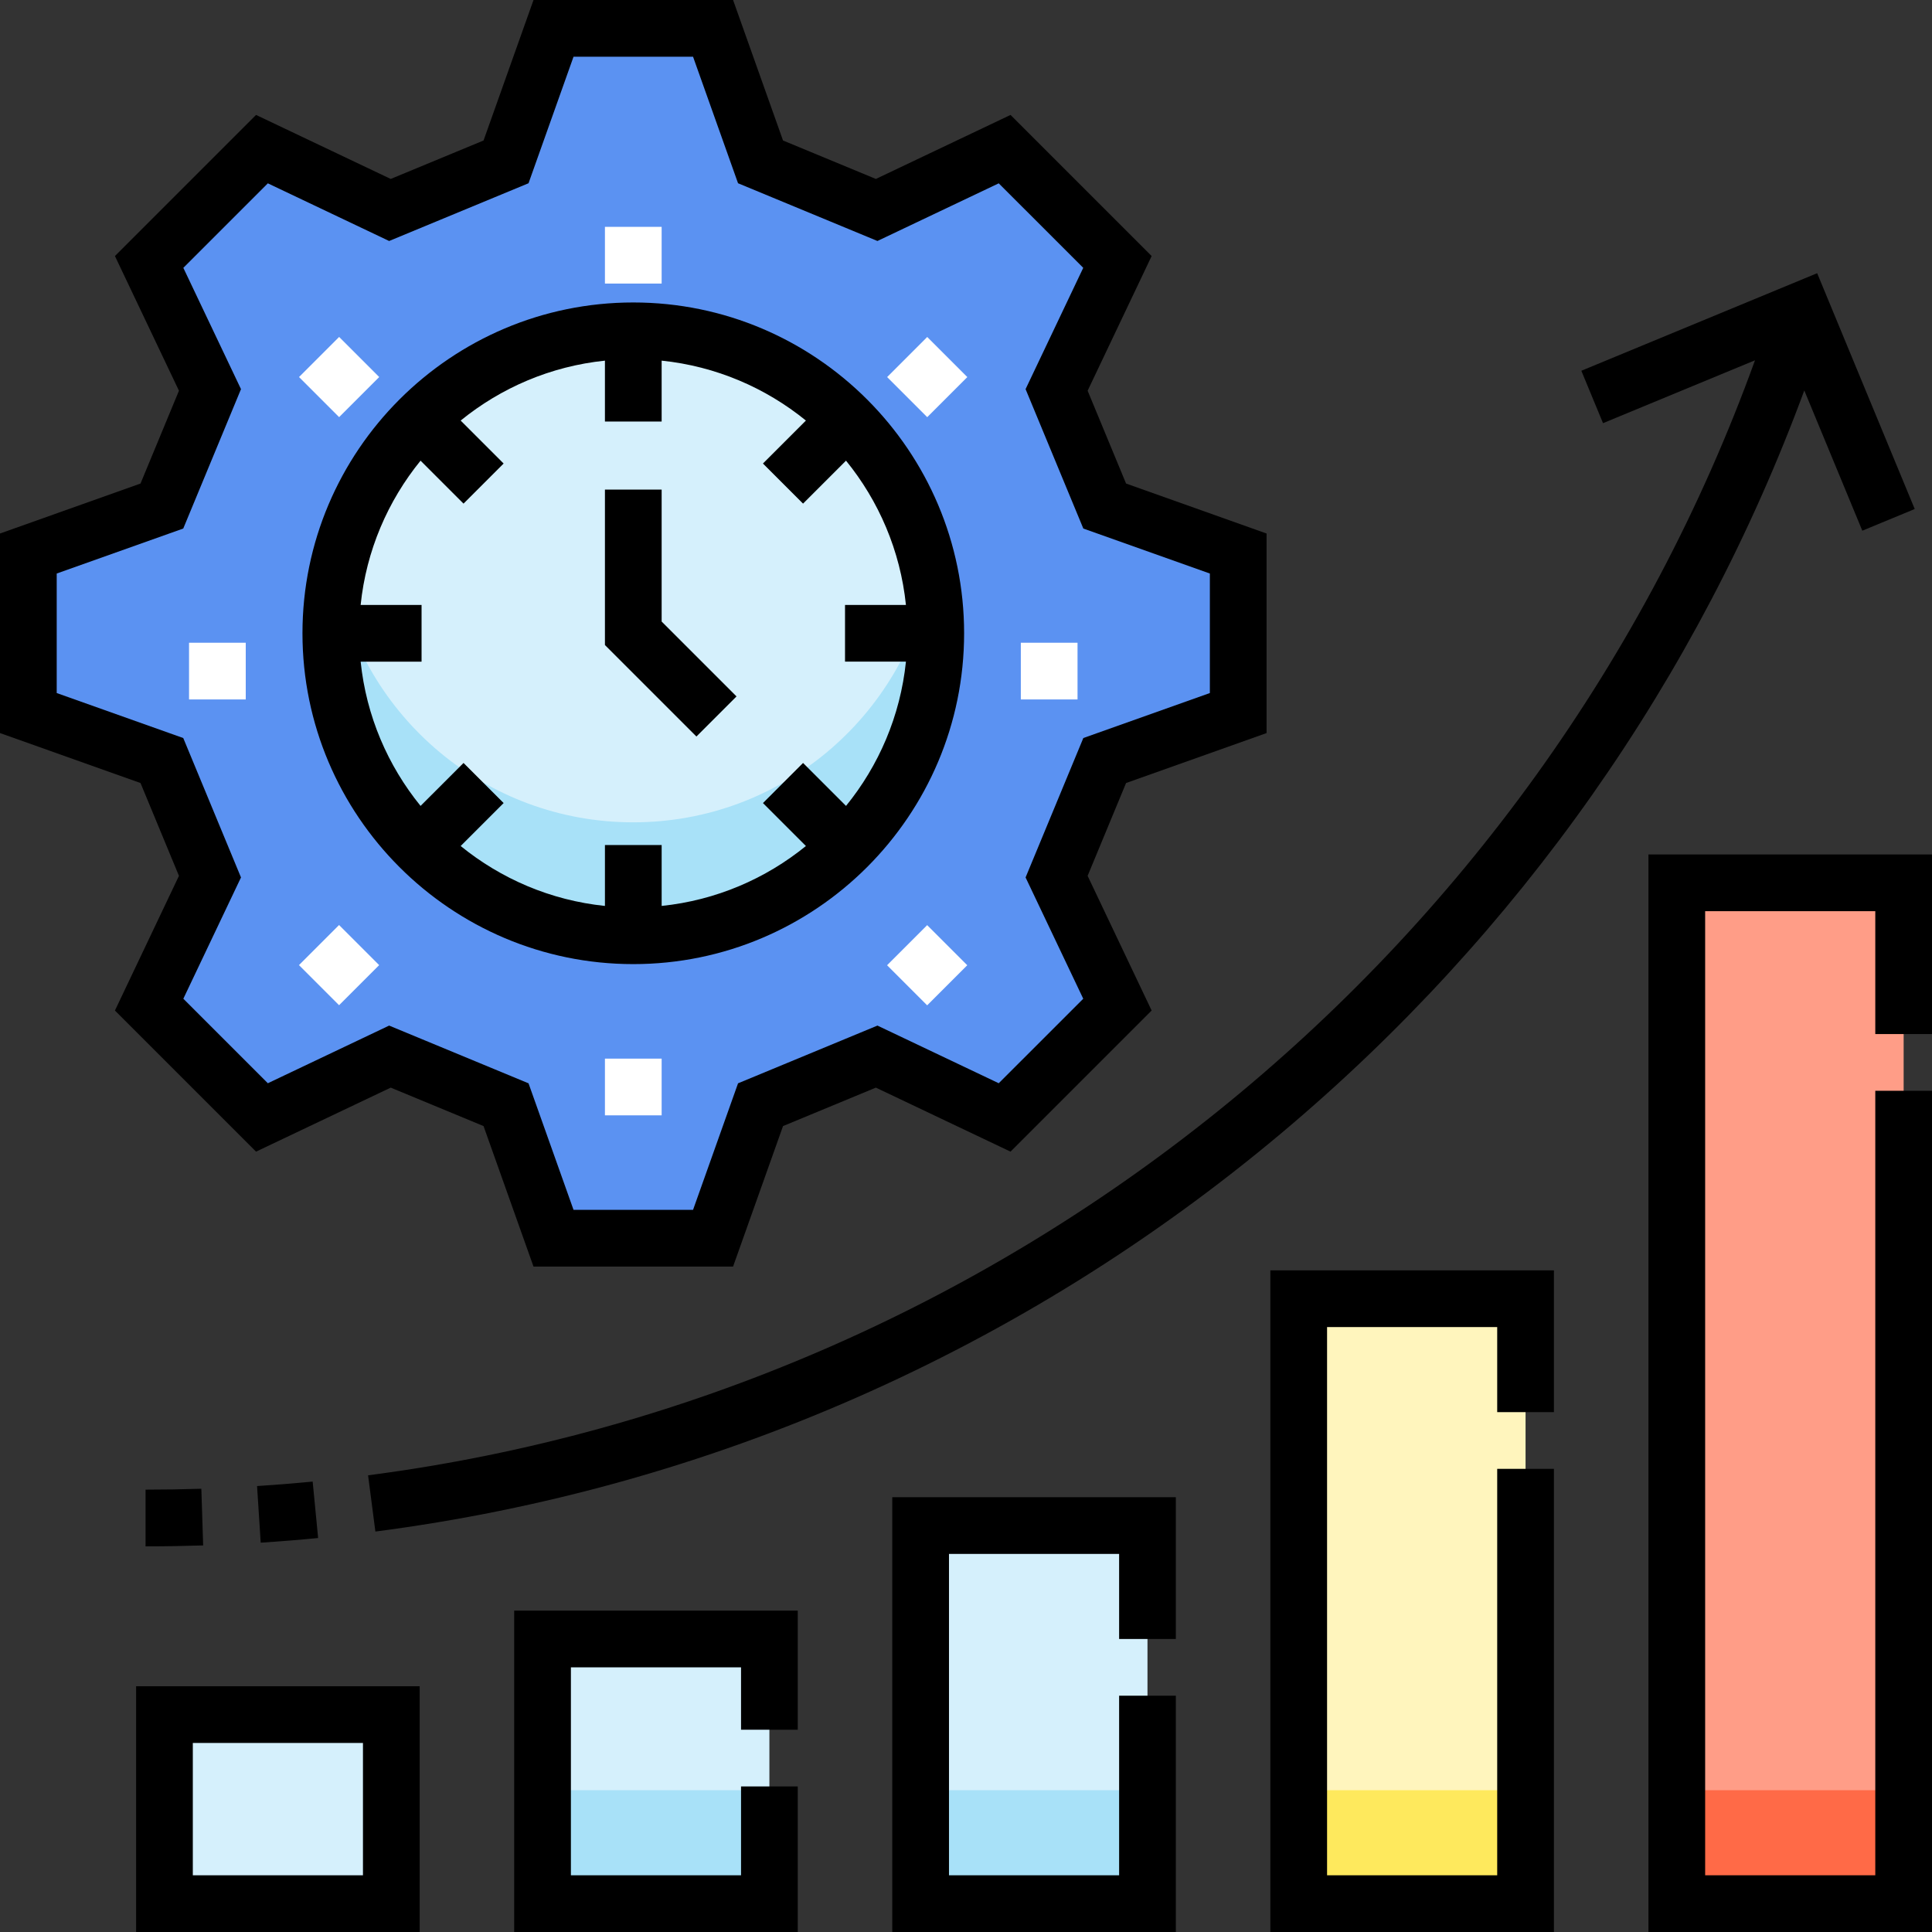
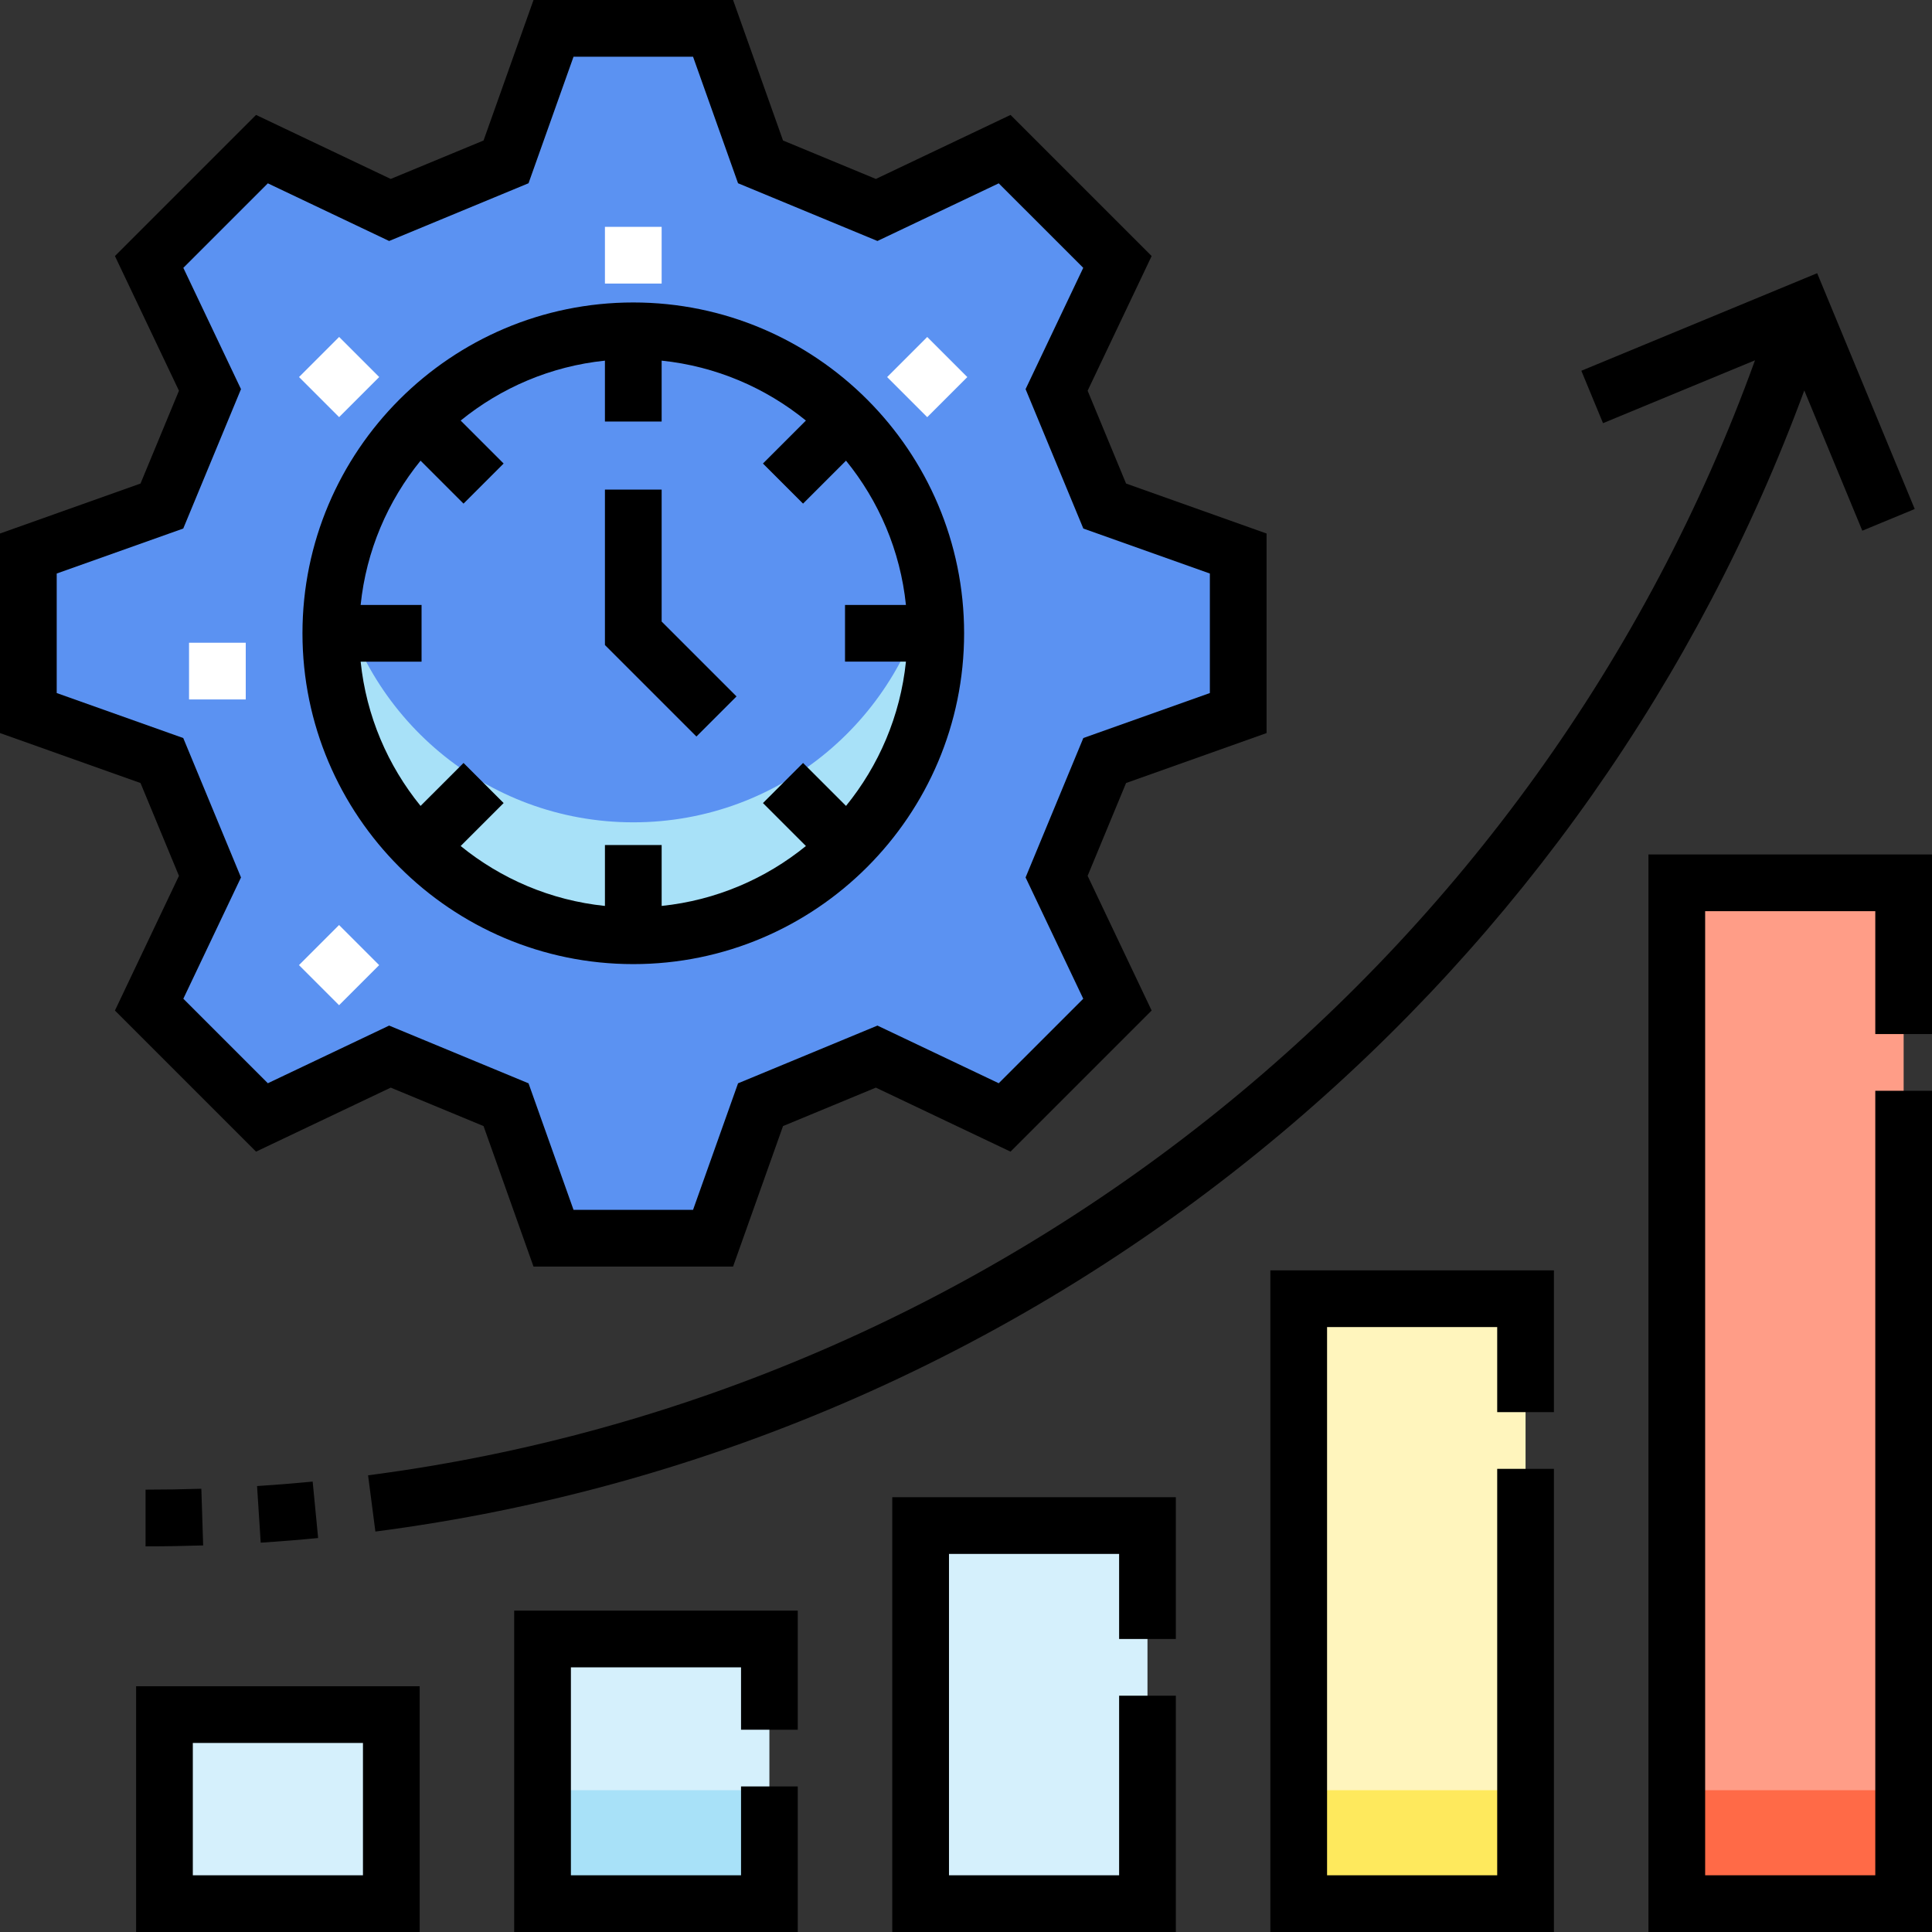
<svg xmlns="http://www.w3.org/2000/svg" id="Capa_1" enable-background="new 0 0 511 511" height="512" viewBox="0 0 511 511" width="512">
  <rect x="0" y="0" width="511" height="511" fill="#333333" stroke="none" />
  <g>
    <g id="Filled_19_">
      <path d="m39.445 265.719 16.091-33.852-12.721-30.711-35.315-12.558c0-21.07 0-21.125 0-42.195l35.315-12.559 12.721-30.711-16.091-33.852c14.899-14.899 14.938-14.938 29.837-29.837l33.852 16.091c12.259-5.078 18.452-7.643 30.711-12.721l12.557-35.314h42.195l12.559 35.315c12.259 5.078 18.452 7.643 30.711 12.721l33.852-16.091c14.899 14.899 14.938 14.938 29.837 29.837l-16.091 33.852c5.078 12.259 7.643 18.452 12.721 30.711l35.315 12.559v42.195l-35.315 12.559c-5.078 12.259-7.643 18.452-12.721 30.711l16.091 33.852c-14.899 14.899-14.938 14.938-29.837 29.837l-33.852-16.091c-12.259 5.078-18.452 7.643-30.711 12.721l-12.558 35.312c-21.07 0-21.125 0-42.195 0l-12.559-35.315-30.711-12.721-33.852 16.091z" fill="#5b92f2" />
-       <circle cx="167.5" cy="167.5" fill="#d5f0fc" r="80" />
      <path d="m167.5 217.5c-39.053 0-71.551-27.99-78.575-65-.922 4.861-1.425 9.871-1.425 15 0 44.183 35.817 80 80 80s80-35.817 80-80c0-5.129-.502-10.139-1.425-15-7.024 37.01-39.522 65-78.575 65z" fill="#a8e1f8" />
      <path d="m443.5 233.5h60v270h-60z" fill="#ff9d87" />
      <path d="m443.5 473.5h60v30h-60z" fill="#ff6a47" />
      <path d="m343.5 343.5h60v160h-60z" fill="#fff5bd" />
      <path d="m343.5 473.5h60v30h-60z" fill="#fee95d" />
      <path d="m243.5 403.5h60v100h-60z" fill="#d5f0fc" />
-       <path d="m243.5 473.5h60v30h-60z" fill="#a8e1f8" />
      <path d="m143.5 433.5h60v70h-60z" fill="#d5f0fc" />
      <path d="m143.5 473.5h60v30h-60z" fill="#a8e1f8" />
      <path d="m43.5 453.5h60v50h-60z" fill="#d5f0fc" />
    </g>
    <g fill="#fff">
      <path d="m160 60h15v15h-15z" />
      <path d="m82.218 92.218h15v15h-15z" transform="matrix(.707 -.707 .707 .707 -44.234 92.653)" />
      <path d="m50 170h15v15h-15z" />
      <path d="m82.218 247.782h15v15h-15z" transform="matrix(.707 -.707 .707 .707 -154.234 138.211)" />
-       <path d="m160 280h15v15h-15z" />
-       <path d="m237.782 247.782h15v15h-15z" transform="matrix(.707 -.707 .707 .707 -108.67 248.227)" />
-       <path d="m270 170h15v15h-15z" />
      <path d="m237.782 92.218h15v15h-15z" transform="matrix(.707 -.707 .707 .707 1.33 202.647)" />
    </g>
    <g id="Outline_19_">
      <path d="m67.721 304.601 35.621-16.932 24.553 10.17 13.214 37.161h52.781l13.215-37.162 24.553-10.169 35.621 16.932 37.322-37.322-16.933-35.622 10.169-24.552 37.163-13.214v-52.781l-37.162-13.215-10.169-24.552 16.933-35.622-37.322-37.322-35.621 16.932-24.553-10.169-13.215-37.162h-52.781l-13.215 37.162-24.553 10.169-35.621-16.932-37.323 37.322 16.933 35.622-10.169 24.552-37.162 13.214v52.781l37.162 13.215 10.169 24.552-16.933 35.622zm-52.721-121.296v-31.609l33.469-11.902 15.272-36.87-15.251-32.082 22.352-22.351 32.082 15.25 36.869-15.272 11.902-33.469h31.609l11.902 33.468 36.869 15.272 32.082-15.25 22.352 22.351-15.251 32.082 15.272 36.87 33.47 11.902v31.609l-33.469 11.902-15.272 36.87 15.251 32.082-22.352 22.351-32.082-15.25-36.869 15.272-11.902 33.469h-31.609l-11.902-33.468-36.869-15.272-32.082 15.25-22.353-22.352 15.251-32.082-15.272-36.87z" />
      <path d="m167.5 255c48.248 0 87.5-39.252 87.5-87.5s-39.252-87.5-87.5-87.5-87.5 39.252-87.5 87.5 39.252 87.5 87.5 87.5zm-72.113-95c1.484-14.374 7.192-27.51 15.848-38.157l11.363 11.362 10.607-10.606-11.363-11.363c10.647-8.657 23.783-14.364 38.157-15.848v16.112h15v-16.113c14.374 1.484 27.51 7.192 38.157 15.848l-11.363 11.363 10.607 10.606 11.363-11.362c8.657 10.647 14.364 23.783 15.848 38.157h-16.111v15h16.113c-1.484 14.374-7.192 27.51-15.848 38.157l-11.363-11.362-10.607 10.606 11.363 11.363c-10.647 8.657-23.783 14.364-38.157 15.848v-16.111h-15v16.113c-14.374-1.484-27.51-7.192-38.157-15.848l11.363-11.363-10.607-10.606-11.363 11.362c-8.658-10.648-14.365-23.784-15.85-38.158h16.113v-15z" />
      <path d="m194.804 184.197-19.804-19.803v-34.894h-15v41.106l24.196 24.197z" />
      <path d="m511 273.5v-47.5h-75v285h75v-222.5h-15v207.5h-45v-255h45v32.5z" />
      <path d="m336 511h75v-122.5h-15v107.5h-45v-145h45v22.5h15v-37.5h-75z" />
      <path d="m236 511h75v-62.5h-15v47.5h-45v-85h45v22.5h15v-37.5h-75z" />
      <path d="m136 511h75v-38.5h-15v23.5h-45v-55h45v16.5h15v-31.5h-75z" />
      <path d="m36 511h75v-65h-75zm15-50h45v35h-45z" />
      <path d="m97.354 390.208 1.932 14.875c88.407-11.48 171.336-47.972 239.82-105.532 62.614-52.625 110.066-120.174 138.116-196.28l15.347 37.095 13.861-5.734-25.804-62.372-62.373 25.805 5.734 13.86 40.195-16.63c-57.164 158.175-199.463 273.18-366.828 294.913z" />
      <path d="m38.5 409c5.069 0 10.194-.082 15.234-.244l-.48-14.992c-4.881.157-9.845.236-14.754.236z" />
      <path d="m68.954 408.023c5.049-.324 10.159-.736 15.19-1.224l-1.446-14.93c-4.871.472-9.818.87-14.707 1.185z" />
    </g>
  </g>
</svg>